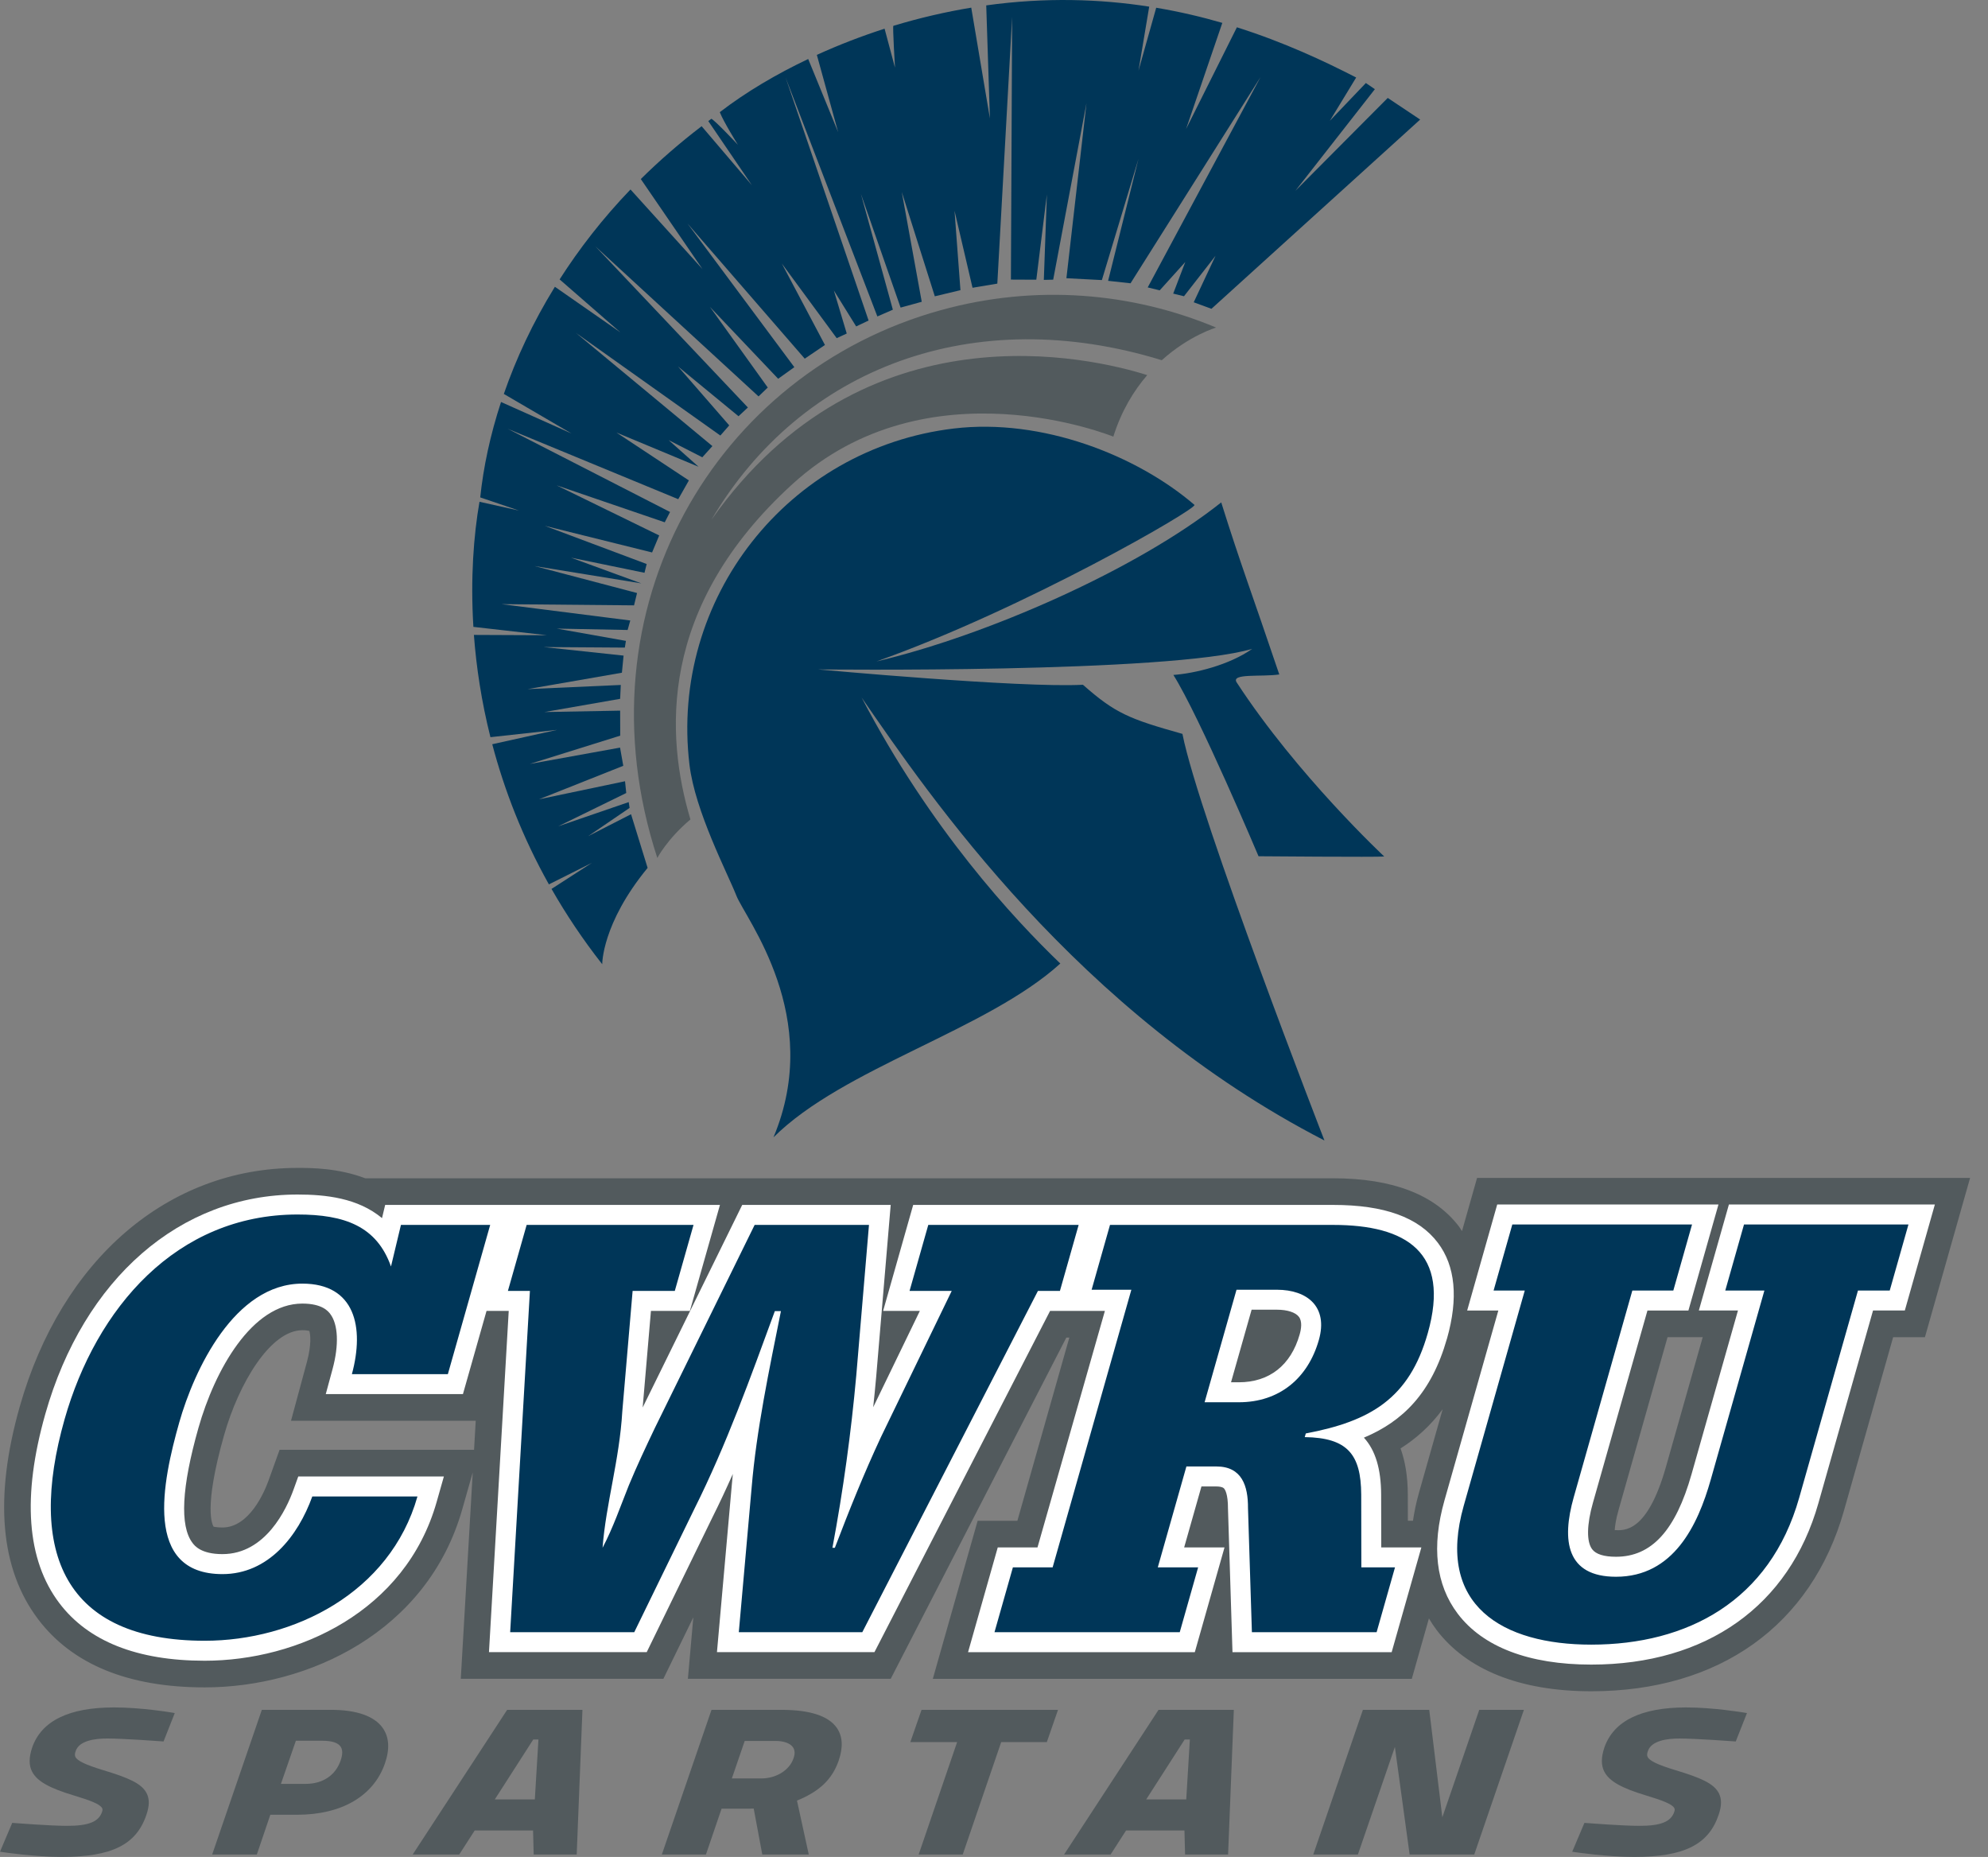
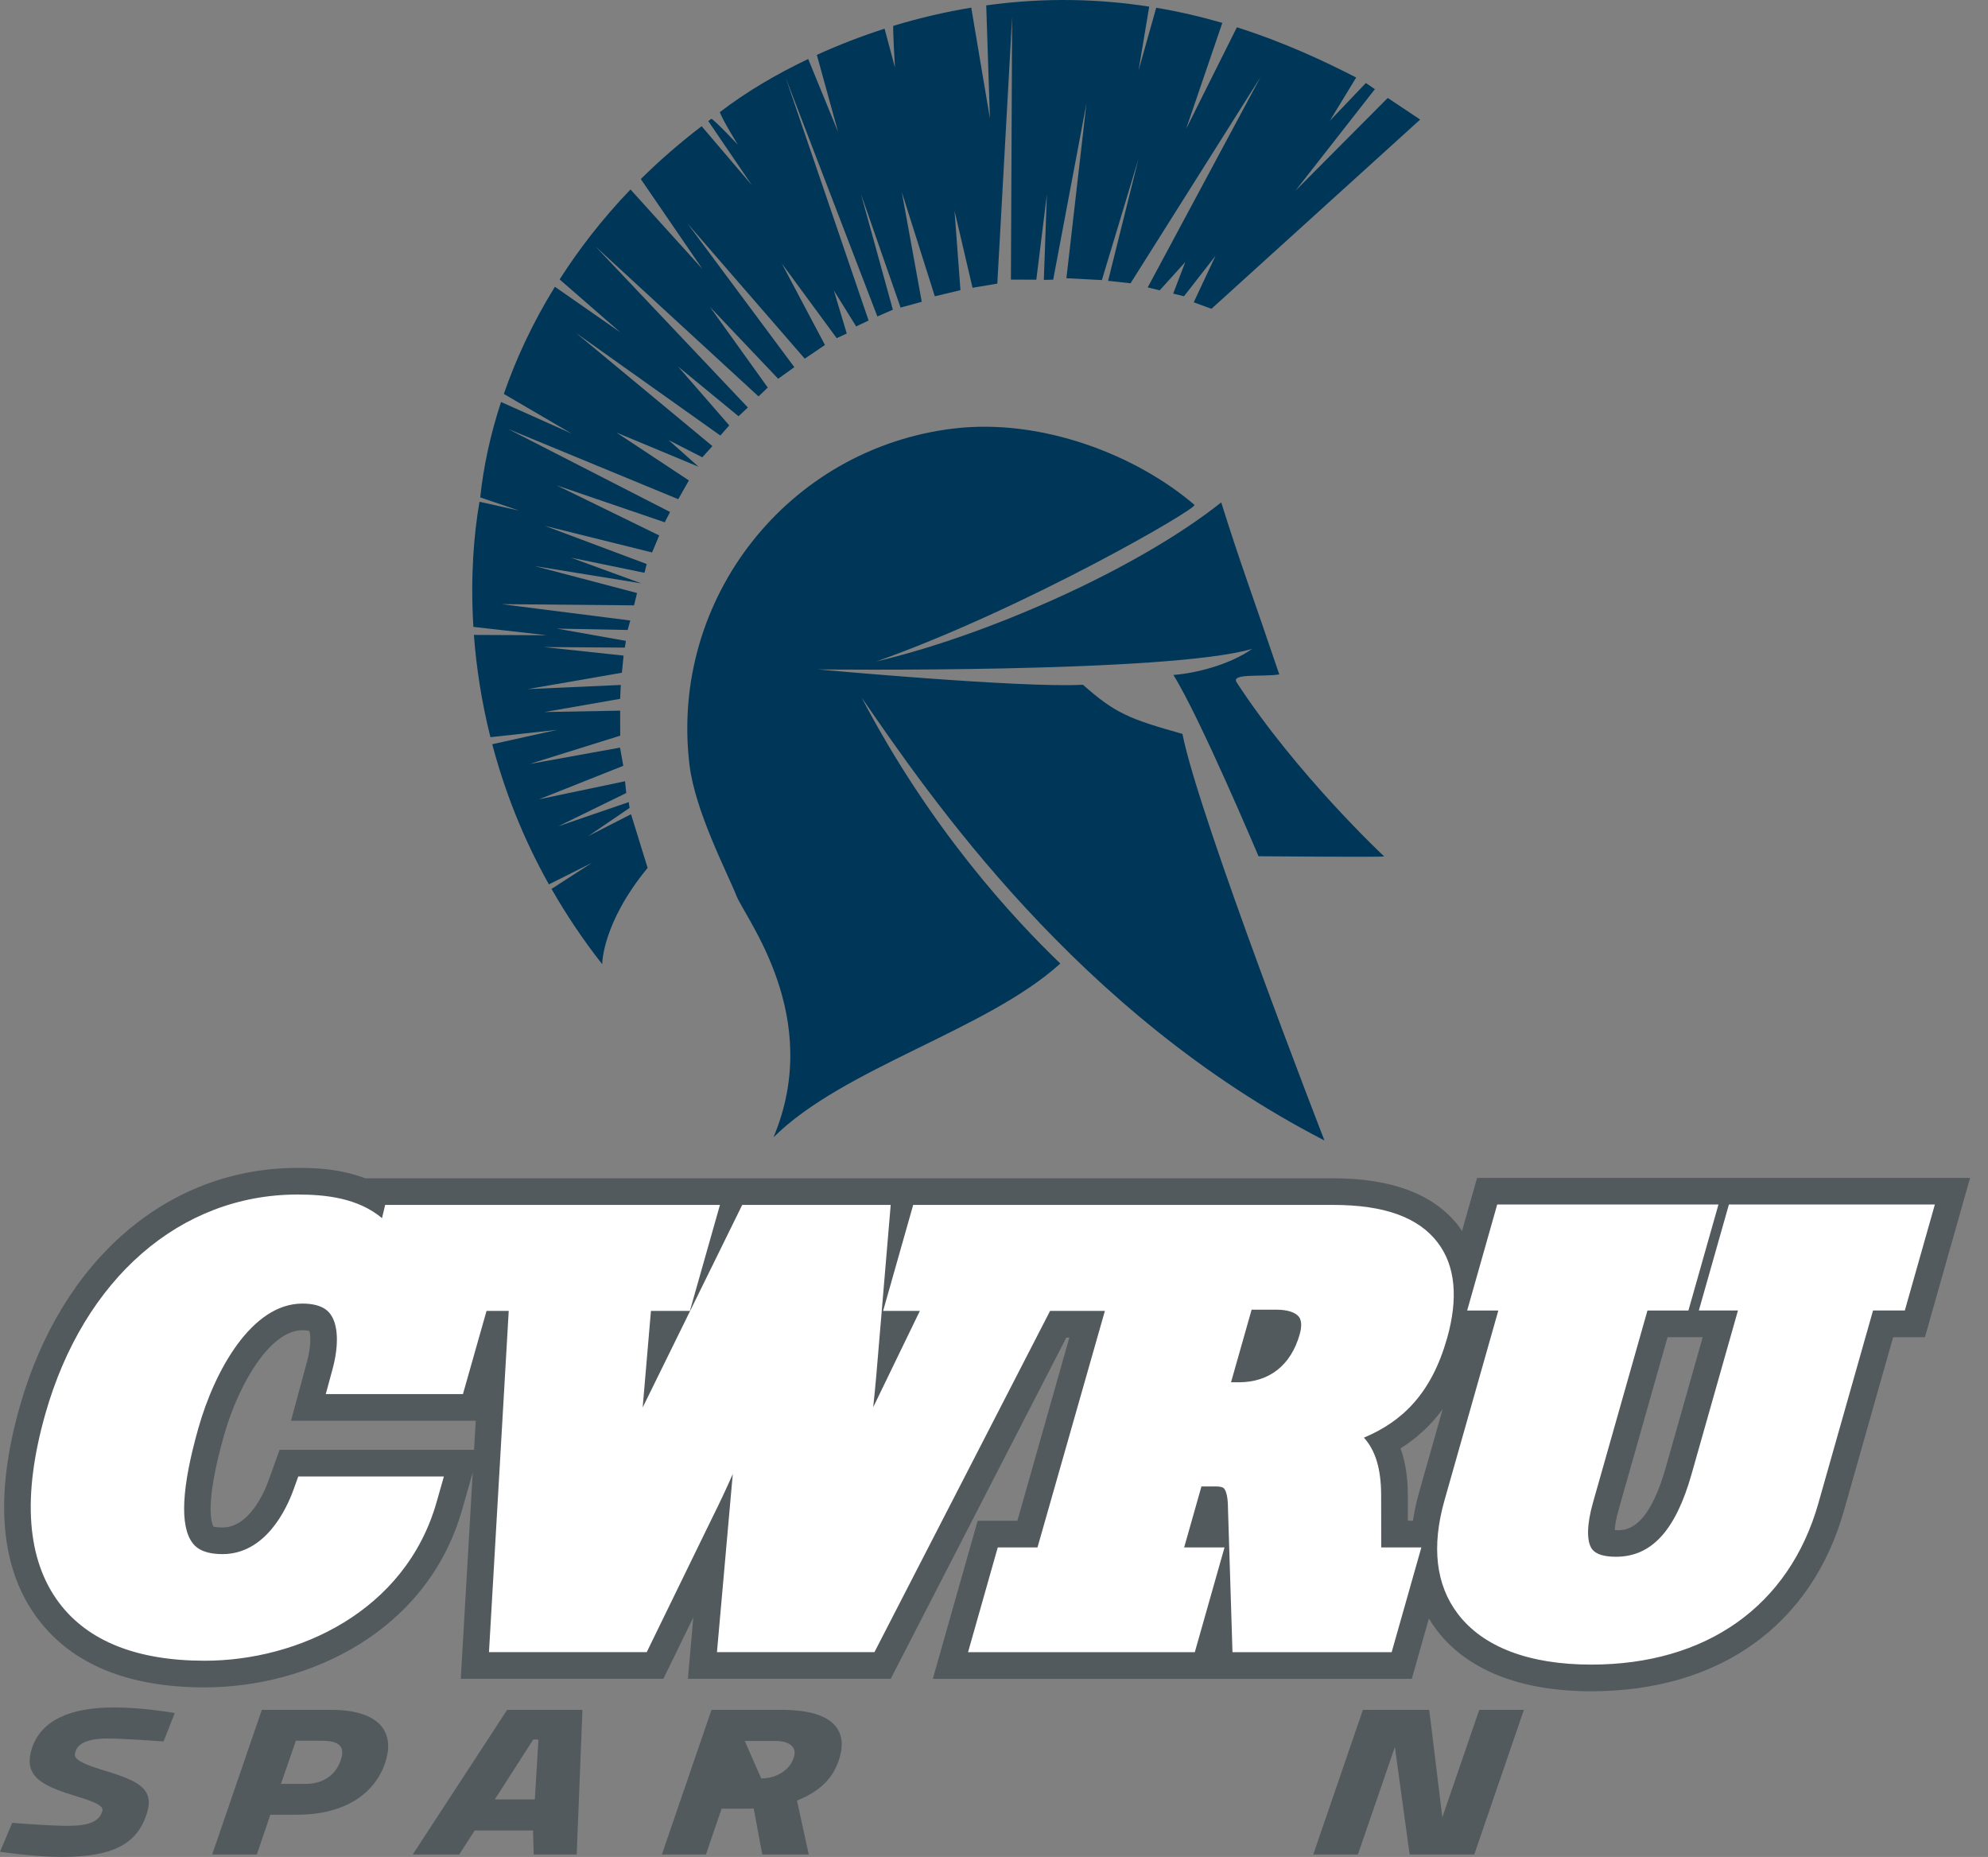
<svg xmlns="http://www.w3.org/2000/svg" width="106" height="99" viewBox="0 0 106 99" fill="none">
  <rect x="0" y="0" width="106" height="99" fill="#808080" stroke="none" />
  <g clip-path="url(#clip0_4550_245286)">
    <path d="M39.265 47.753C38.783 46.534 37.059 43.248 36.762 40.764C35.705 31.926 42.013 23.904 50.852 22.846C55.567 22.283 60.619 24.28 63.687 26.916C63.892 27.093 54.642 32.457 46.733 35.264C52.561 33.892 60.573 30.392 65.116 26.785C66.143 30.066 66.754 31.641 68.211 35.958C67.268 36.099 65.612 35.88 65.94 36.383C69.165 41.329 73.807 45.663 73.807 45.663C73.476 45.703 67.105 45.65 67.105 45.65C67.105 45.65 63.965 38.21 62.565 35.984C63.699 35.901 65.527 35.466 66.769 34.593C62.287 35.911 43.612 35.689 43.612 35.689C43.612 35.689 54.439 36.687 57.741 36.507C59.471 38.033 60.207 38.329 63.047 39.126C63.919 43.559 70.619 60.803 70.619 60.803C57.448 54.024 49.553 42.424 45.941 37.188C49.605 44.188 54.033 48.968 56.536 51.37C52.623 54.924 44.958 56.933 41.242 60.636C43.939 54.215 39.746 48.974 39.265 47.754L39.265 47.753Z" fill="#003658" />
-     <path d="M37.935 27.707C42.726 19.576 51.927 16.123 61.946 19.204C63.412 17.883 64.844 17.464 64.844 17.464C60.352 15.584 55.222 15.139 50.165 16.536C38.169 19.848 30.707 32.44 35.048 45.741C35.048 45.741 35.575 44.729 36.814 43.688C35.493 39.25 35.048 32.374 42.261 25.802C49.473 19.231 59.363 23.28 59.363 23.28C59.796 21.895 60.457 20.826 61.171 19.998C58.22 19.07 46.079 16.146 37.935 27.708V27.707Z" fill="#525A5D" />
    <path d="M73.995 5.221L69.068 10.174L73.308 4.755L72.828 4.426L70.908 6.438L72.311 4.132C70.61 3.259 68.477 2.255 65.951 1.455L63.242 6.876L65.174 1.22C64.068 0.899 62.892 0.622 61.649 0.413L60.704 3.769L61.276 0.354C58.661 -0.053 55.757 -0.152 52.586 0.287L52.782 6.315L51.787 0.408C50.448 0.629 49.063 0.945 47.634 1.377C47.587 1.385 47.721 3.606 47.721 3.606C47.721 3.606 47.185 1.596 47.166 1.53C45.947 1.921 44.732 2.39 43.554 2.926L44.69 7.046L43.093 3.146C41.397 3.952 39.788 4.898 38.379 5.98C38.58 6.497 39.345 7.72 39.345 7.72C39.345 7.72 38.153 6.446 37.931 6.332C37.875 6.373 37.823 6.416 37.767 6.457L40.091 9.874L37.411 6.729C36.234 7.628 35.154 8.57 34.168 9.546L37.458 14.349L33.618 10.102C32.136 11.643 30.887 13.258 29.839 14.896L33.083 17.723L29.587 15.289C28.411 17.192 27.516 19.12 26.864 21.002L30.478 23.114L26.715 21.432C26.137 23.197 25.773 24.914 25.606 26.518L27.671 27.22L25.566 26.752C25.255 28.538 25.081 30.829 25.241 33.421L29.168 33.867L25.268 33.85C25.396 35.561 25.671 37.396 26.15 39.302L29.707 38.911L26.247 39.678C26.886 42.1 27.855 44.628 29.268 47.15L31.563 46L29.407 47.392C30.177 48.738 31.07 50.083 32.111 51.407C32.111 51.407 32.085 49.242 34.531 46.271C34.498 46.151 33.647 43.409 33.647 43.409L31.36 44.579L33.57 43.073L33.523 42.763L29.766 44.053L33.391 42.279L33.327 41.651L28.742 42.613L33.233 40.828L33.061 39.858L28.246 40.729L33.07 39.221L33.066 37.887L29.029 37.962L33.066 37.257L33.1 36.518L28.13 36.74L33.16 35.865L33.249 34.953L28.993 34.497L33.316 34.526L33.374 34.168L29.691 33.513L33.465 33.587L33.606 33.081L26.738 32.209L33.807 32.274L33.967 31.616L28.508 30.179L34.193 31.102L30.448 29.732L34.364 30.538L34.481 30.07L29.049 28.033L34.769 29.454L35.149 28.547L29.678 25.875L35.444 27.846L35.727 27.296L27.072 22.861L36.164 26.614L36.731 25.614L32.871 23.062L37.246 24.884L35.653 23.465L37.447 24.38L37.985 23.783L30.713 17.752L38.409 23.22L38.883 22.679L36.15 19.537L39.377 22.191L39.877 21.725L31.751 13.139L40.445 21.134L40.937 20.661L37.853 16.361L41.491 20.193L42.354 19.575L36.656 11.914L42.909 19.122L43.986 18.392L41.687 14.05L44.613 18.029L45.148 17.781L44.461 15.486L45.651 17.403L46.313 17.088L41.887 4.13L46.781 16.871L47.607 16.511L45.902 10.332L48.02 16.399L49.147 16.089L48.083 10.236L49.844 15.797L51.211 15.47L50.895 11.236L51.855 15.342L53.177 15.121L53.967 0.903L53.902 14.906L55.256 14.912L55.82 10.369L55.657 14.922L56.156 14.91L57.931 5.501L56.861 14.833L58.752 14.932L60.703 8.471L59.084 14.972L60.28 15.103L67.211 4.11L61.196 15.323L61.836 15.479L63.199 13.969L62.555 15.653L63.13 15.794L64.812 13.637L63.649 16.116L64.595 16.463L75.723 6.374L73.997 5.223L73.995 5.221Z" fill="#003658" />
    <path d="M78.758 62.797L77.953 65.636C77.901 65.56 77.858 65.478 77.802 65.404C76.505 63.689 74.245 62.819 71.084 62.819H60.803L26.202 62.819V62.82H19.478C18.019 62.266 16.577 62.266 15.863 62.266C8.954 62.266 3.279 67.144 1.052 74.995C-0.321 79.837 0.007 83.648 2.03 86.324C3.853 88.737 6.844 89.961 10.917 89.961C16.411 89.961 22.788 87.023 24.649 80.46L25.206 78.501L24.569 89.504H35.371L36.968 86.228L36.678 89.504H47.493L56.857 71.311H57.017L54.247 81.079H52.128L49.738 89.505H75.277L76.19 86.286C76.32 86.505 76.455 86.709 76.591 86.89C78.212 89.034 81.066 90.168 84.844 90.168C91.673 90.168 96.585 86.657 98.321 80.536L100.943 71.29H102.637L105.045 62.799H78.757L78.758 62.797ZM14.907 77.296L14.316 78.939C14.104 79.525 13.303 81.437 11.86 81.437C11.55 81.436 11.396 81.388 11.396 81.401C11.335 81.317 10.828 80.463 11.948 76.514C12.737 73.734 14.424 70.919 16.123 70.919C16.315 70.919 16.432 70.94 16.494 70.956C16.549 71.137 16.618 71.677 16.365 72.611L15.517 75.745H25.366L25.276 77.296H14.908L14.907 77.296ZM75.064 79.672C75.061 78.7 74.92 77.892 74.677 77.221C75.503 76.698 76.267 76.021 76.922 75.132L75.655 79.602C75.507 80.123 75.41 80.609 75.339 81.078H75.067L75.064 79.672ZM88.829 78.201C87.829 81.734 86.594 81.595 86.097 81.576C86.11 81.356 86.158 81.01 86.302 80.502L88.914 71.289H90.789L88.829 78.201Z" fill="#525A5D" />
    <path d="M77.154 71.366C77.764 69.212 77.601 67.494 76.668 66.26C75.641 64.9 73.814 64.239 71.084 64.239H58.923L48.691 64.239L47.088 69.89H49.046L46.559 75.025C46.616 74.488 46.669 73.951 46.717 73.413L47.492 64.239H39.575L34.267 75.039L34.708 69.889H36.785L38.388 64.238H27.275V64.239H20.537L20.369 64.943C19.08 63.867 17.363 63.685 15.862 63.685C9.616 63.685 4.464 68.167 2.417 75.382C1.172 79.772 1.422 83.165 3.162 85.466C4.704 87.505 7.312 88.54 10.916 88.54C15.876 88.54 21.624 85.921 23.283 80.071L23.668 78.716H15.904L15.65 79.42C15.277 80.453 14.163 82.856 11.859 82.856C10.716 82.856 10.374 82.405 10.263 82.257C9.577 81.35 9.684 79.287 10.581 76.126C11.448 73.069 13.42 69.499 16.121 69.499C17.185 69.499 17.502 69.914 17.607 70.05C18.032 70.606 18.08 71.703 17.734 72.982L17.37 74.325H24.684L25.942 69.89H27.125L26.072 88.083H34.483L37.965 80.941C38.356 80.161 38.723 79.374 39.074 78.584C39.052 78.8 39.032 79.016 39.014 79.232L38.228 88.083H46.625L55.99 69.89H57.318V69.889H58.913L55.319 82.499H53.2L51.616 88.085H63.707L65.291 82.499H63.139L64.061 79.249H64.854C64.993 79.249 65.176 79.267 65.259 79.35C65.31 79.402 65.479 79.631 65.476 80.435L65.716 88.085H74.203L75.787 82.499H73.648L73.642 79.679C73.637 78.321 73.341 77.323 72.723 76.647C74.794 75.777 76.326 74.273 77.152 71.367L77.154 71.366ZM69.298 71.143C68.832 72.788 67.68 73.695 66.054 73.695H65.638L66.736 69.825H68.083C68.639 69.825 69.08 69.968 69.259 70.207C69.443 70.45 69.382 70.85 69.298 71.143ZM84.845 88.746C81.529 88.746 79.068 87.808 77.725 86.032C76.558 84.489 76.321 82.455 77.02 79.989L79.891 69.869H78.229L79.831 64.217H91.628L90.026 69.869H87.842L84.936 80.115C84.603 81.288 84.588 82.193 84.894 82.597C85.095 82.863 85.523 82.997 86.166 82.997C88.062 82.997 89.343 81.596 90.195 78.588L92.668 69.868H90.582L92.185 64.217H103.167L101.565 69.868H99.87L96.955 80.147C95.406 85.612 90.992 88.746 84.845 88.746Z" fill="white" />
-     <path d="M23.88 73.261H18.763C19.442 70.749 18.926 68.435 16.122 68.435C12.504 68.435 10.353 73.032 9.557 75.837C8.661 78.999 7.622 83.922 11.86 83.922C14.304 83.922 15.888 81.901 16.652 79.782H22.259C20.797 84.933 15.644 87.475 10.917 87.475C3.453 87.475 1.427 82.78 3.442 75.672C5.126 69.739 9.409 64.75 15.863 64.75C18.373 64.75 20.087 65.37 20.847 67.522L21.378 65.305H26.137L23.88 73.26V73.261ZM40.076 79.323C40.334 76.226 41.013 73.031 41.639 69.902H41.314C40.022 73.422 38.744 77.008 37.014 80.465L33.819 87.018H27.202L28.255 68.825H27.081L28.081 65.304H36.979L35.98 68.825H33.731L33.181 75.248C33.028 77.856 32.306 80.171 32.129 82.518C32.694 81.443 33.084 80.301 33.528 79.193C33.945 78.182 34.437 77.139 34.919 76.128L40.238 65.304H46.334L45.657 73.324C45.384 76.356 44.961 79.453 44.385 82.518H44.515C45.275 80.529 46.058 78.573 46.971 76.617L50.745 68.825H48.497L49.496 65.304H57.514L56.515 68.825H55.342L45.978 87.018H39.393L40.076 79.323ZM61.732 83.563H63.884L62.904 87.019H53.026L54.007 83.563H56.126L60.324 68.761H58.205L59.185 65.305H71.084C74.996 65.305 77.35 66.772 76.129 71.076C75.14 74.565 73.07 75.771 69.625 76.423L69.569 76.618C71.842 76.651 72.57 77.532 72.58 79.683L72.587 83.563H74.381L73.401 87.019H66.751L66.543 80.4C66.549 79.227 66.225 78.183 64.857 78.183H63.259L61.733 83.563H61.732ZM66.055 74.76C68.206 74.76 69.74 73.489 70.323 71.434C70.822 69.674 69.712 68.761 68.083 68.761H65.931L64.229 74.76H66.055ZM95.931 79.857C94.368 85.367 89.963 87.682 84.845 87.682C80.119 87.682 76.538 85.596 78.045 80.281L81.3 68.805H79.638L80.636 65.283H90.219L89.221 68.805H87.036L83.911 79.825C83.255 82.139 83.524 84.063 86.165 84.063C89.228 84.063 90.527 81.325 91.219 78.879L94.077 68.805H91.991L92.99 65.283H101.758L100.76 68.805H99.066L95.931 79.857H95.931Z" fill="#003658" />
    <path d="M6.074 91.03C3.677 91.03 2.212 91.746 1.717 93.162C1.537 93.703 1.536 94.115 1.713 94.456C1.975 94.961 2.62 95.328 3.94 95.724C4.788 95.98 5.336 96.182 5.445 96.4C5.464 96.436 5.48 96.491 5.443 96.593C5.267 97.125 4.727 97.343 3.581 97.343C2.681 97.343 0.776 97.194 0.757 97.192L0.652 97.184L-0 98.722L0.185 98.75C0.202 98.753 1.86 98.999 3.295 98.999C5.959 98.999 7.266 98.35 7.804 96.761C7.971 96.279 7.976 95.912 7.819 95.605C7.548 95.073 6.821 94.772 5.488 94.37C4.565 94.088 4.126 93.879 4.022 93.67C3.982 93.591 3.985 93.497 4.033 93.361C4.216 92.803 5.048 92.686 5.714 92.686C6.569 92.686 8.593 92.835 8.613 92.836L8.72 92.845L9.318 91.331L9.141 91.3C9.124 91.297 7.525 91.029 6.073 91.029L6.074 91.03Z" fill="#525A5D" />
    <path d="M17.668 91.16H13.96L11.313 98.871H13.694L14.414 96.752H15.842C18.22 96.752 19.927 95.752 20.527 94.008C20.791 93.241 20.75 92.605 20.402 92.118C19.955 91.491 19.009 91.159 17.668 91.159L17.668 91.16ZM18.166 93.85C17.896 94.648 17.213 95.106 16.292 95.106H14.979L15.776 92.806H17.189C17.685 92.806 18.011 92.909 18.155 93.111C18.274 93.276 18.277 93.525 18.166 93.85Z" fill="#525A5D" />
    <path d="M22.006 98.87H24.487L25.31 97.591H28.423L28.456 98.87H30.75L31.056 91.159H27.041L22.006 98.87ZM28.71 92.74L28.517 95.934H26.383L28.433 92.74H28.71Z" fill="#525A5D" />
-     <path d="M41.675 91.159H37.937L35.29 98.87H37.641L38.474 96.429H39.901L40.187 96.421L40.645 98.87H43.123L42.495 95.997C43.702 95.503 44.37 94.863 44.717 93.869C44.966 93.151 44.931 92.559 44.612 92.109C44.163 91.479 43.175 91.159 41.674 91.159H41.675ZM42.31 93.743C42.098 94.374 41.391 94.816 40.591 94.816H39.022L39.708 92.816H41.346C41.789 92.816 42.13 92.938 42.279 93.151C42.386 93.303 42.397 93.502 42.31 93.743V93.743Z" fill="#525A5D" />
-     <path d="M48.539 92.88H51.033L48.983 98.871H51.333L53.383 92.88H55.816L56.413 91.159H49.136L48.539 92.88Z" fill="#525A5D" />
-     <path d="M56.738 98.87H59.219L60.041 97.591H63.155L63.188 98.87H65.482L65.788 91.159H61.773L56.738 98.87ZM63.443 92.74L63.251 95.934H61.116L63.166 92.74H63.443Z" fill="#525A5D" />
+     <path d="M41.675 91.159H37.937L35.29 98.87H37.641L38.474 96.429H39.901L40.187 96.421L40.645 98.87H43.123L42.495 95.997C43.702 95.503 44.37 94.863 44.717 93.869C44.966 93.151 44.931 92.559 44.612 92.109C44.163 91.479 43.175 91.159 41.674 91.159H41.675ZM42.31 93.743C42.098 94.374 41.391 94.816 40.591 94.816L39.708 92.816H41.346C41.789 92.816 42.13 92.938 42.279 93.151C42.386 93.303 42.397 93.502 42.31 93.743V93.743Z" fill="#525A5D" />
    <path d="M76.905 96.886L76.207 91.159H72.67L70.023 98.871H72.403L74.375 93.137L75.161 98.871H78.607L81.254 91.159H78.874L76.905 96.886Z" fill="#525A5D" />
-     <path d="M92.972 91.301C92.956 91.299 91.356 91.03 89.904 91.03C87.508 91.03 86.042 91.747 85.547 93.162C85.367 93.703 85.366 94.115 85.543 94.456C85.805 94.961 86.451 95.328 87.77 95.724C88.618 95.98 89.166 96.182 89.275 96.4C89.294 96.437 89.31 96.491 89.273 96.593C89.096 97.126 88.556 97.343 87.41 97.343C86.511 97.343 84.606 97.194 84.587 97.193L84.482 97.184L83.83 98.723L84.015 98.751C84.032 98.753 85.69 98.999 87.126 98.999C89.79 98.999 91.096 98.35 91.636 96.761C91.802 96.28 91.807 95.912 91.65 95.605C91.379 95.073 90.652 94.772 89.32 94.37C88.396 94.089 87.957 93.879 87.853 93.671C87.812 93.592 87.816 93.497 87.864 93.361C88.046 92.804 88.879 92.687 89.545 92.687C90.4 92.687 92.424 92.835 92.444 92.837L92.55 92.845L93.148 91.331L92.972 91.301L92.972 91.301Z" fill="#525A5D" />
  </g>
  <defs>
    <clipPath id="clip0_4550_245286">
      <rect width="105.046" height="99" fill="white" />
    </clipPath>
  </defs>
</svg>